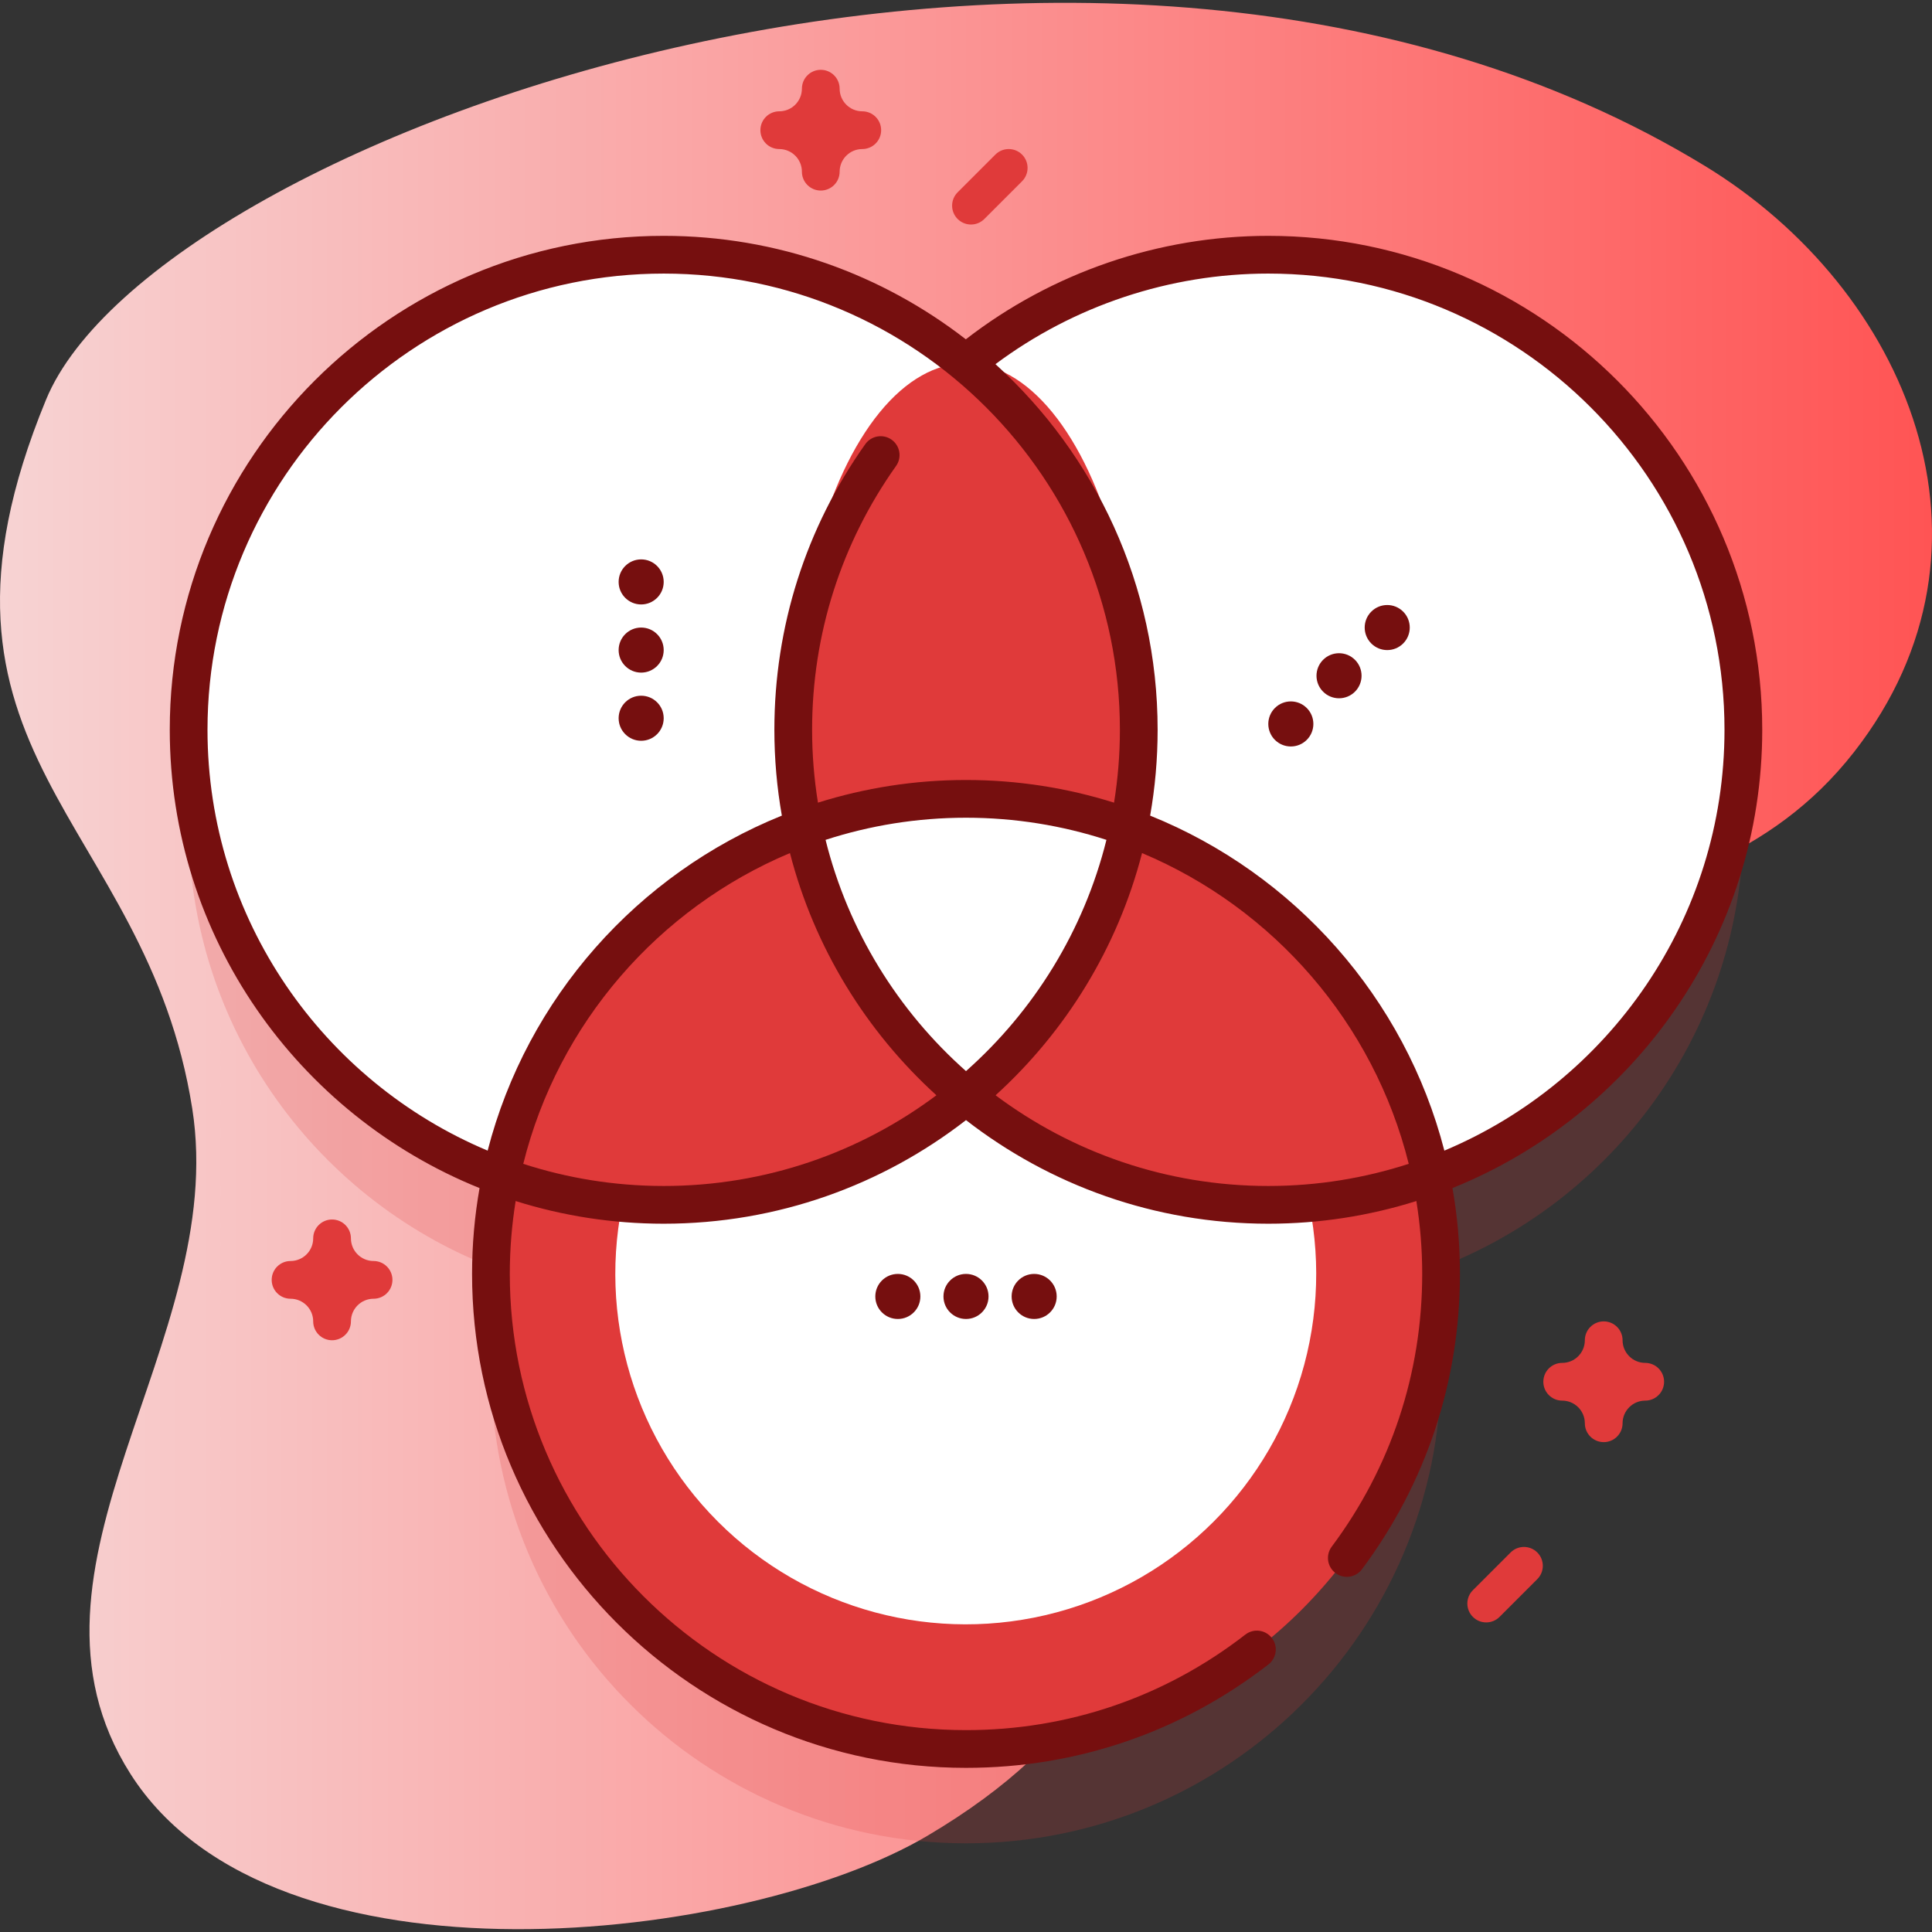
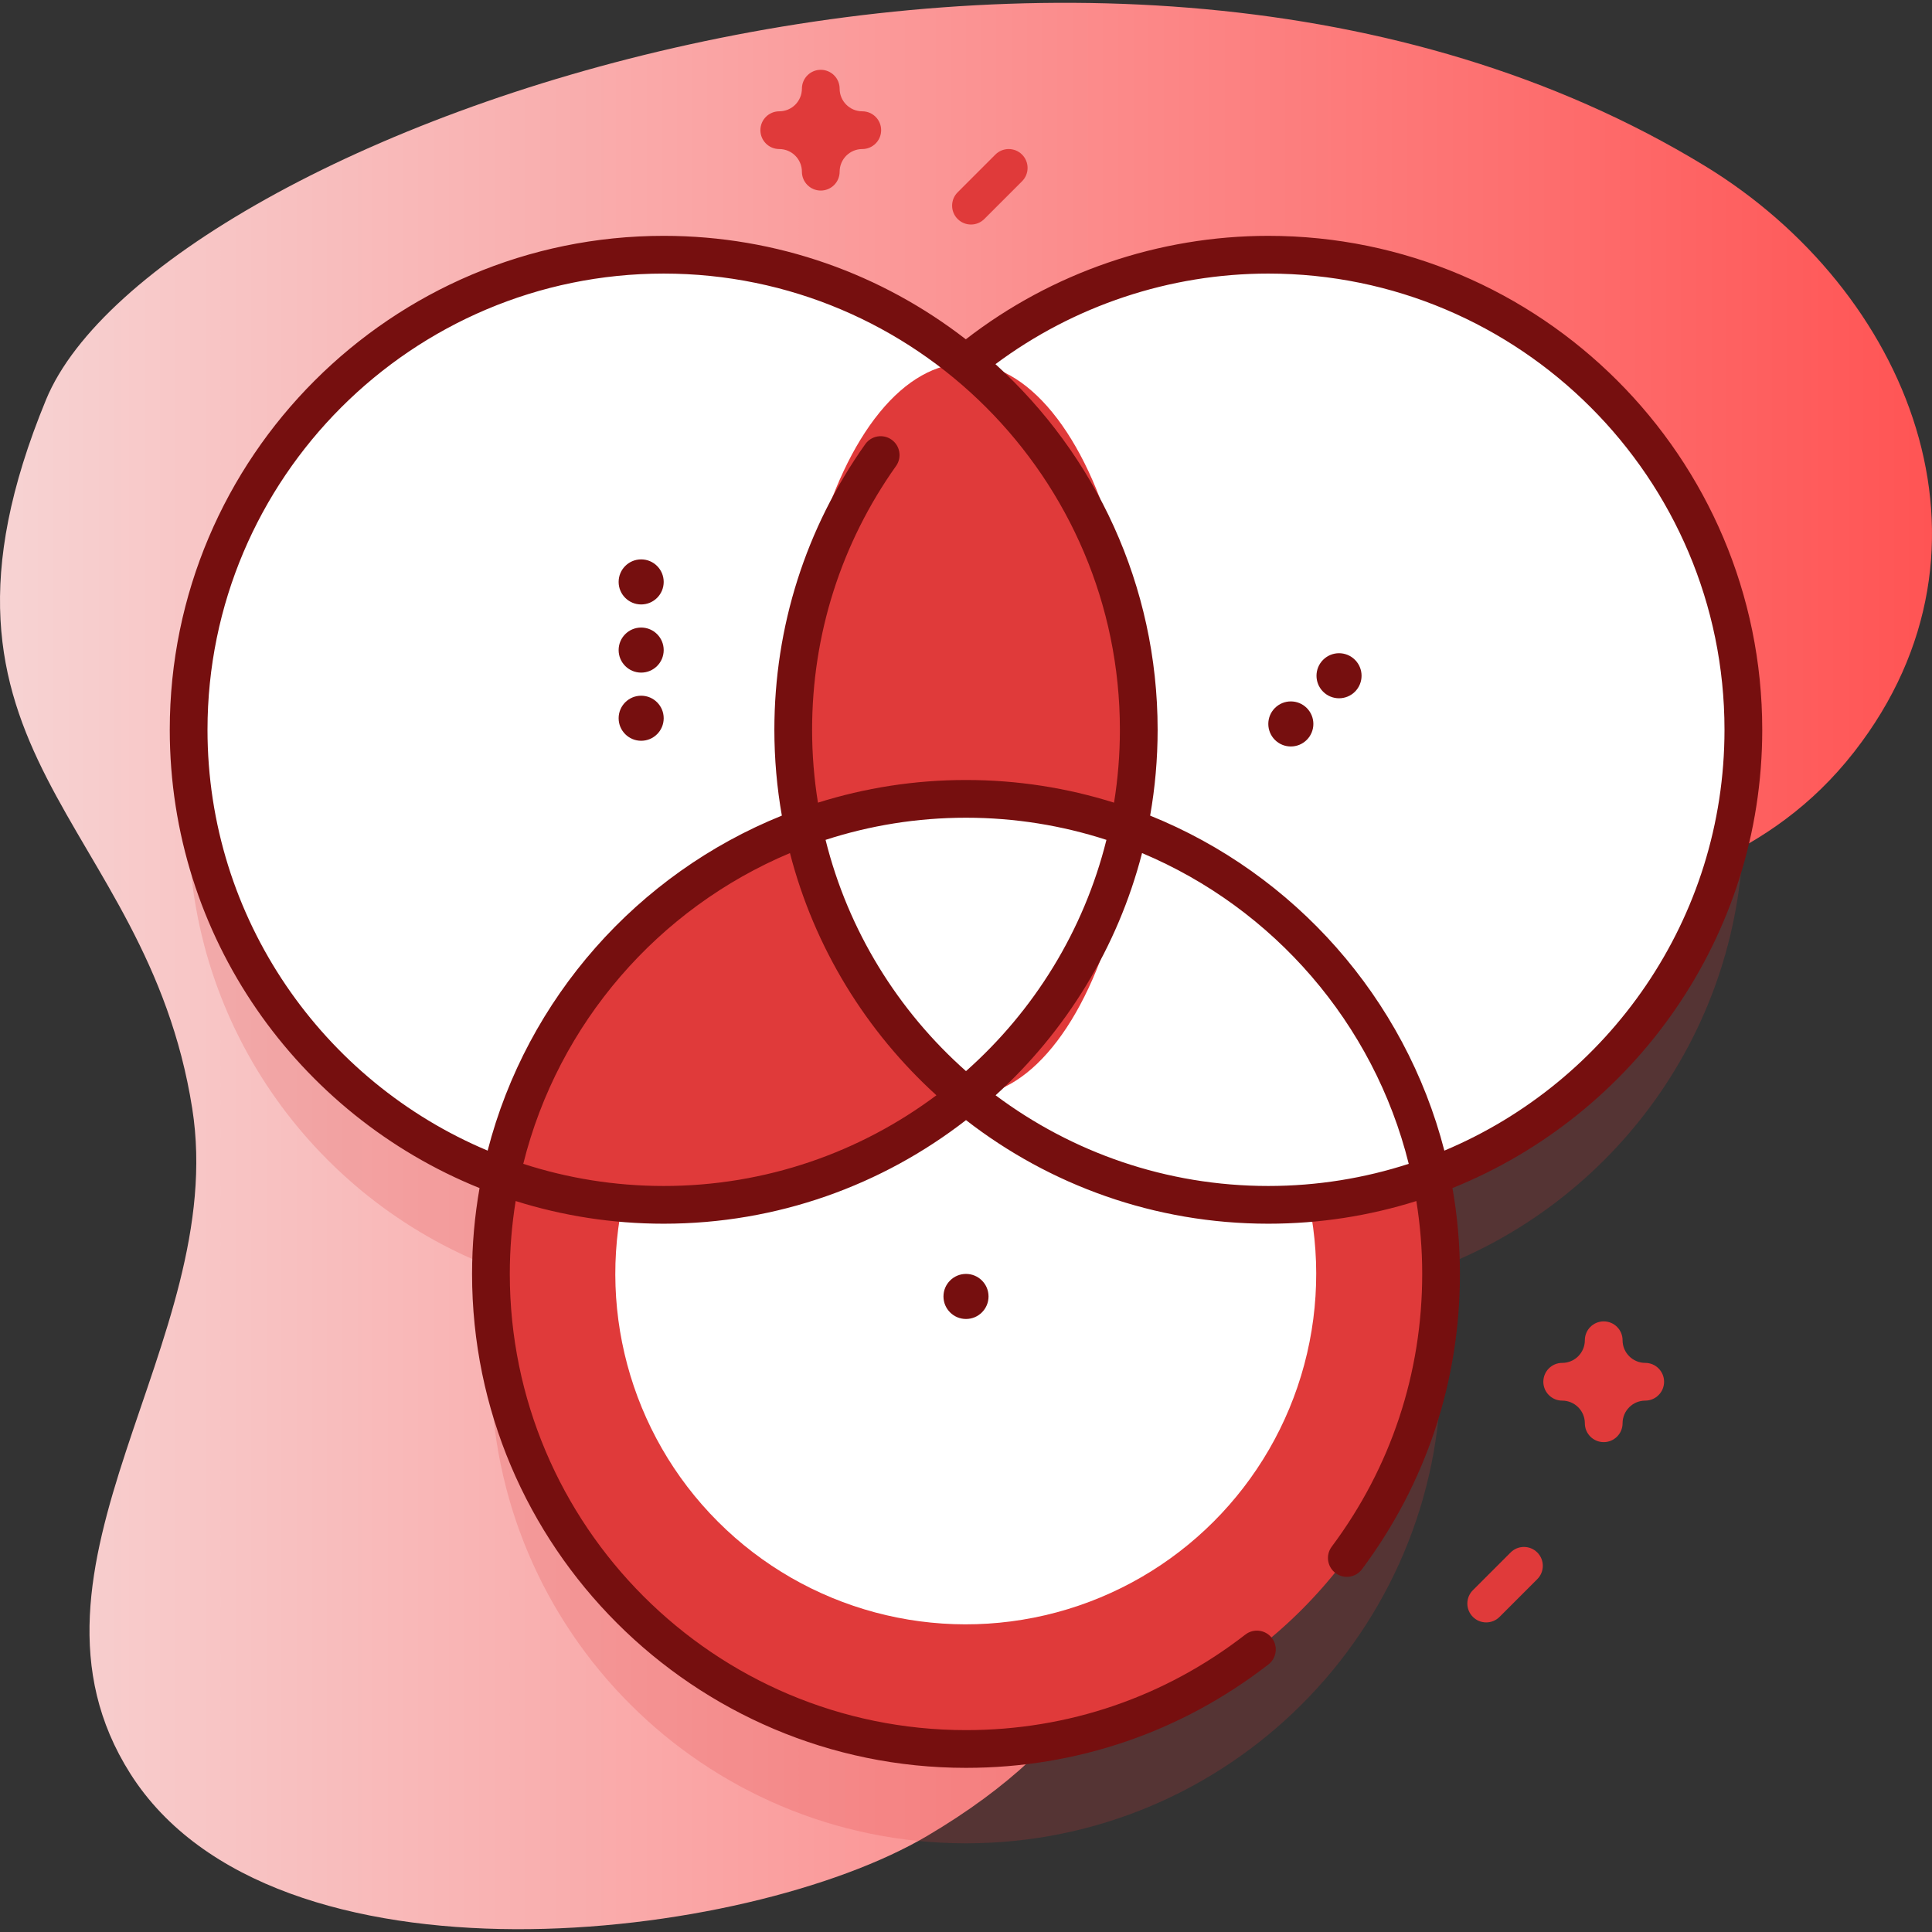
<svg xmlns="http://www.w3.org/2000/svg" width="512" height="512" x="0" y="0" viewBox="0 0 512 512" style="enable-background:new 0 0 512 512" xml:space="preserve" class="">
  <rect x="0" y="0" width="512" height="512" fill="#333333" stroke="none" />
  <g>
    <linearGradient id="SVGID_1_" gradientUnits="userSpaceOnUse" x1="0" x2="512" y1="256" y2="256">
      <stop stop-opacity="1" stop-color="#f7d3d3" offset="0" />
      <stop stop-opacity="1" stop-color="#ff5454" offset="1" />
    </linearGradient>
    <g>
      <g>
        <path d="m451.798 43.963c-160.556-97.869-410.51-8.611-439.594 61.949-38.908 94.393 26.578 110.528 38.743 187.874 9.761 62.061-51.182 121.495-16.394 176.282 37.882 59.663 163.465 44.681 211.198 16.447 87.376-51.682 43.309-112.012 84.684-187.299 39.408-71.707 116.244-42.625 160.961-99.99 42.5-54.521 14.311-122.402-39.598-155.263z" fill="url(#SVGID_1_)" data-original="url(#SVGID_1_)" style="" />
      </g>
      <g>
        <path d="m462.011 218.398c0-69.531-56.366-125.898-125.898-125.898-30.435 0-58.346 10.799-80.113 28.775-21.767-17.975-49.679-28.775-80.113-28.775-69.531 0-125.898 56.366-125.898 125.898 0 54.386 34.486 100.716 82.783 118.319-1.746 8.355-2.669 17.012-2.669 25.885 0 69.531 56.366 125.898 125.898 125.898s125.898-56.366 125.898-125.898c0-8.873-.923-17.53-2.669-25.885 48.295-17.603 82.781-63.933 82.781-118.319z" fill="#e03a3a" opacity=".2" data-original="#6583fe" style="" class="" />
        <g>
          <g>
            <ellipse cx="256" cy="337.602" fill="#e03a3a" rx="125.898" ry="125.898" transform="matrix(.707 -.707 .707 .707 -163.74 279.901)" data-original="#6583fe" style="" class="" />
            <ellipse cx="256" cy="337.602" fill="#ffffff" rx="92.886" ry="92.886" transform="matrix(.707 -.707 .707 .707 -163.74 279.901)" data-original="#ffffff" style="" class="" />
            <circle cx="175.887" cy="193.398" fill="#ffffff" r="125.898" data-original="#ffffff" style="" class="" />
            <path d="m299.112 219.28c-11.932 57.116-62.574 100.014-123.225 100.014-15.147 0-29.663-2.67-43.112-7.573 11.931-57.116 62.574-100.014 123.225-100.014 15.147 0 29.663 2.67 43.112 7.573z" fill="#e03a3a" data-original="#6583fe" style="" class="" />
            <circle cx="336.113" cy="193.398" fill="#ffffff" r="125.898" data-original="#ffffff" style="" class="" />
-             <path d="m379.225 311.72c-13.448 4.903-27.965 7.573-43.112 7.573-60.651 0-111.294-42.898-123.225-100.014 13.448-4.903 27.965-7.573 43.112-7.573 60.651.001 111.294 42.899 123.225 100.014z" fill="#e03a3a" data-original="#6583fe" style="" class="" />
+             <path d="m379.225 311.72z" fill="#e03a3a" data-original="#6583fe" style="" class="" />
            <ellipse cx="256" cy="193.398" fill="#e03a3a" rx="45.782" ry="97.119" data-original="#6583fe" style="" class="" />
            <g>
              <path d="m299.112 219.28c-5.939 28.456-21.502 53.388-43.112 71.237-21.609-17.849-37.173-42.781-43.112-71.237 13.448-4.903 27.965-7.573 43.112-7.573s29.663 2.67 43.112 7.573z" fill="#ffffff" data-original="#ffffff" style="" class="" />
            </g>
-             <path d="" style="fill:none;stroke:#2626bc;stroke-width:10;stroke-linecap:round;stroke-linejoin:round;stroke-miterlimit:10" fill="" />
            <path d="m467.012 193.398c0-72.177-58.721-130.897-130.898-130.897-29.011 0-57.315 9.713-80.16 27.418-22.149-17.177-49.933-27.419-80.067-27.419-72.177 0-130.898 58.721-130.898 130.897 0 54.936 34.02 102.068 82.096 121.456-1.3 7.391-1.983 14.992-1.983 22.75 0 72.177 58.721 130.897 130.898 130.897 29.318 0 57.036-9.479 80.157-27.414 2.182-1.693 2.579-4.834.887-7.016-1.693-2.182-4.833-2.58-7.016-.887-21.351 16.563-46.95 25.317-74.028 25.317-66.664 0-120.898-54.234-120.898-120.897 0-6.574.535-13.024 1.55-19.316 12.392 3.902 25.571 6.01 39.235 6.01 30.155 0 57.957-10.255 80.113-27.454 22.156 17.199 49.958 27.454 80.113 27.454 13.664 0 26.843-2.108 39.235-6.01 1.015 6.292 1.55 12.742 1.55 19.316 0 26.29-8.293 51.285-23.982 72.285-1.652 2.212-1.199 5.345 1.014 6.998 2.211 1.652 5.345 1.198 6.998-1.014 16.99-22.74 25.971-49.806 25.971-78.27 0-7.758-.683-15.359-1.983-22.75 48.076-19.386 82.096-66.519 82.096-121.454zm-412.023 0c0-66.663 54.234-120.897 120.898-120.897 66.663 0 120.898 54.234 120.898 120.897 0 6.574-.535 13.024-1.55 19.316-12.392-3.901-25.571-6.009-39.234-6.009s-26.843 2.108-39.234 6.009c-1.015-6.292-1.55-12.742-1.55-19.316 0-25.232 7.693-49.405 22.248-69.906 1.599-2.252 1.069-5.373-1.183-6.972-2.251-1.6-5.373-1.068-6.972 1.183-15.762 22.202-24.093 48.377-24.093 75.695 0 7.758.683 15.359 1.983 22.749-38.206 15.407-67.537 48.334-77.968 88.78-43.568-18.294-74.243-61.395-74.243-111.529zm201.011 90.459c-18.007-15.966-31.229-37.209-37.217-61.284 11.73-3.804 24.236-5.869 37.217-5.869s25.487 2.065 37.217 5.869c-5.988 24.075-19.21 45.318-37.217 61.284zm-80.113 30.439c-12.981 0-25.487-2.065-37.217-5.869 9.266-37.251 35.848-67.73 70.675-82.354 6.468 25.08 20.202 47.271 38.813 64.187-20.174 15.09-45.198 24.036-72.271 24.036zm160.226 0c-27.074 0-52.097-8.946-72.271-24.036 18.611-16.915 32.345-39.107 38.813-64.187 34.827 14.624 61.409 45.102 70.675 82.353-11.729 3.805-24.235 5.87-37.217 5.87zm46.657-9.369c-10.431-40.446-39.762-73.373-77.969-88.78 1.301-7.391 1.983-14.992 1.983-22.749 0-38.366-16.592-72.929-42.976-96.892 20.788-15.517 46.237-24.006 72.305-24.006 66.664 0 120.898 54.234 120.898 120.897.001 50.135-30.675 93.236-74.241 111.53z" fill="#760f0f" data-original="#2626bc" style="" class="" />
          </g>
          <g fill="#2626bc">
            <g>
              <circle cx="169.915" cy="154.215" r="5.971" fill="#760f0f" data-original="#000000" style="" class="" />
              <circle cx="169.915" cy="172.279" r="5.971" fill="#760f0f" data-original="#000000" style="" class="" />
              <circle cx="169.915" cy="190.342" r="5.971" fill="#760f0f" data-original="#000000" style="" class="" />
            </g>
            <g>
-               <circle cx="274.063" cy="343.573" r="5.971" fill="#760f0f" data-original="#000000" style="" class="" />
              <circle cx="256" cy="343.573" r="5.971" fill="#760f0f" data-original="#000000" style="" class="" />
-               <path d="m231.966 343.573c0-3.298 2.673-5.971 5.971-5.971s5.971 2.673 5.971 5.971-2.673 5.971-5.971 5.971-5.971-2.673-5.971-5.971z" fill="#760f0f" data-original="#000000" style="" class="" />
            </g>
            <g>
-               <path d="m363.407 170.53c-2.332-2.332-2.332-6.112 0-8.444s6.112-2.332 8.444 0 2.332 6.113 0 8.444-6.112 2.331-8.444 0z" fill="#760f0f" data-original="#000000" style="" class="" />
              <path d="m350.635 183.302c-2.332-2.332-2.332-6.112 0-8.444s6.112-2.332 8.444 0 2.332 6.112 0 8.444-6.112 2.332-8.444 0z" fill="#760f0f" data-original="#000000" style="" class="" />
              <path d="m337.862 196.075c-2.332-2.332-2.332-6.112 0-8.444s6.112-2.332 8.444 0 2.332 6.112 0 8.444c-2.331 2.331-6.112 2.331-8.444 0z" fill="#760f0f" data-original="#000000" style="" class="" />
            </g>
          </g>
        </g>
        <g fill="#6583fe">
          <path d="m257.32 59.5c-1.28 0-2.559-.488-3.536-1.465-1.953-1.952-1.953-5.118 0-7.07l10-10c1.951-1.953 5.119-1.953 7.07 0 1.953 1.952 1.953 5.118 0 7.07l-10 10c-.974.977-2.254 1.465-3.534 1.465z" fill="#e03a3a" data-original="#6583fe" style="" class="" />
          <path d="m393.862 429.957c-1.279 0-2.56-.488-3.535-1.465-1.953-1.952-1.953-5.118 0-7.07l10-10c1.951-1.953 5.119-1.953 7.07 0 1.953 1.952 1.953 5.118 0 7.07l-10 10c-.975.977-2.255 1.465-3.535 1.465z" fill="#e03a3a" data-original="#6583fe" style="" class="" />
-           <path d="m88 355.18c-2.761 0-5-2.238-5-5 0-3.309-2.691-6-6-6-2.761 0-5-2.238-5-5s2.239-5 5-5c3.309 0 6-2.691 6-6 0-2.762 2.239-5 5-5s5 2.238 5 5c0 3.309 2.691 6 6 6 2.761 0 5 2.238 5 5s-2.239 5-5 5c-3.309 0-6 2.691-6 6 0 2.761-2.239 5-5 5z" fill="#e03a3a" data-original="#6583fe" style="" class="" />
          <path d="m425 382.18c-2.762 0-5-2.238-5-5 0-3.309-2.691-6-6-6-2.762 0-5-2.238-5-5s2.238-5 5-5c3.309 0 6-2.691 6-6 0-2.762 2.238-5 5-5s5 2.238 5 5c0 3.309 2.691 6 6 6 2.762 0 5 2.238 5 5s-2.238 5-5 5c-3.309 0-6 2.691-6 6 0 2.761-2.238 5-5 5z" fill="#e03a3a" data-original="#6583fe" style="" class="" />
          <path d="m217.514 50.5c-2.761 0-5-2.238-5-5 0-3.309-2.691-6-6-6-2.761 0-5-2.238-5-5s2.239-5 5-5c3.309 0 6-2.691 6-6 0-2.762 2.239-5 5-5s5 2.238 5 5c0 3.309 2.691 6 6 6 2.761 0 5 2.238 5 5s-2.239 5-5 5c-3.309 0-6 2.691-6 6 0 2.762-2.239 5-5 5z" fill="#e03a3a" data-original="#6583fe" style="" class="" />
        </g>
      </g>
    </g>
  </g>
</svg>